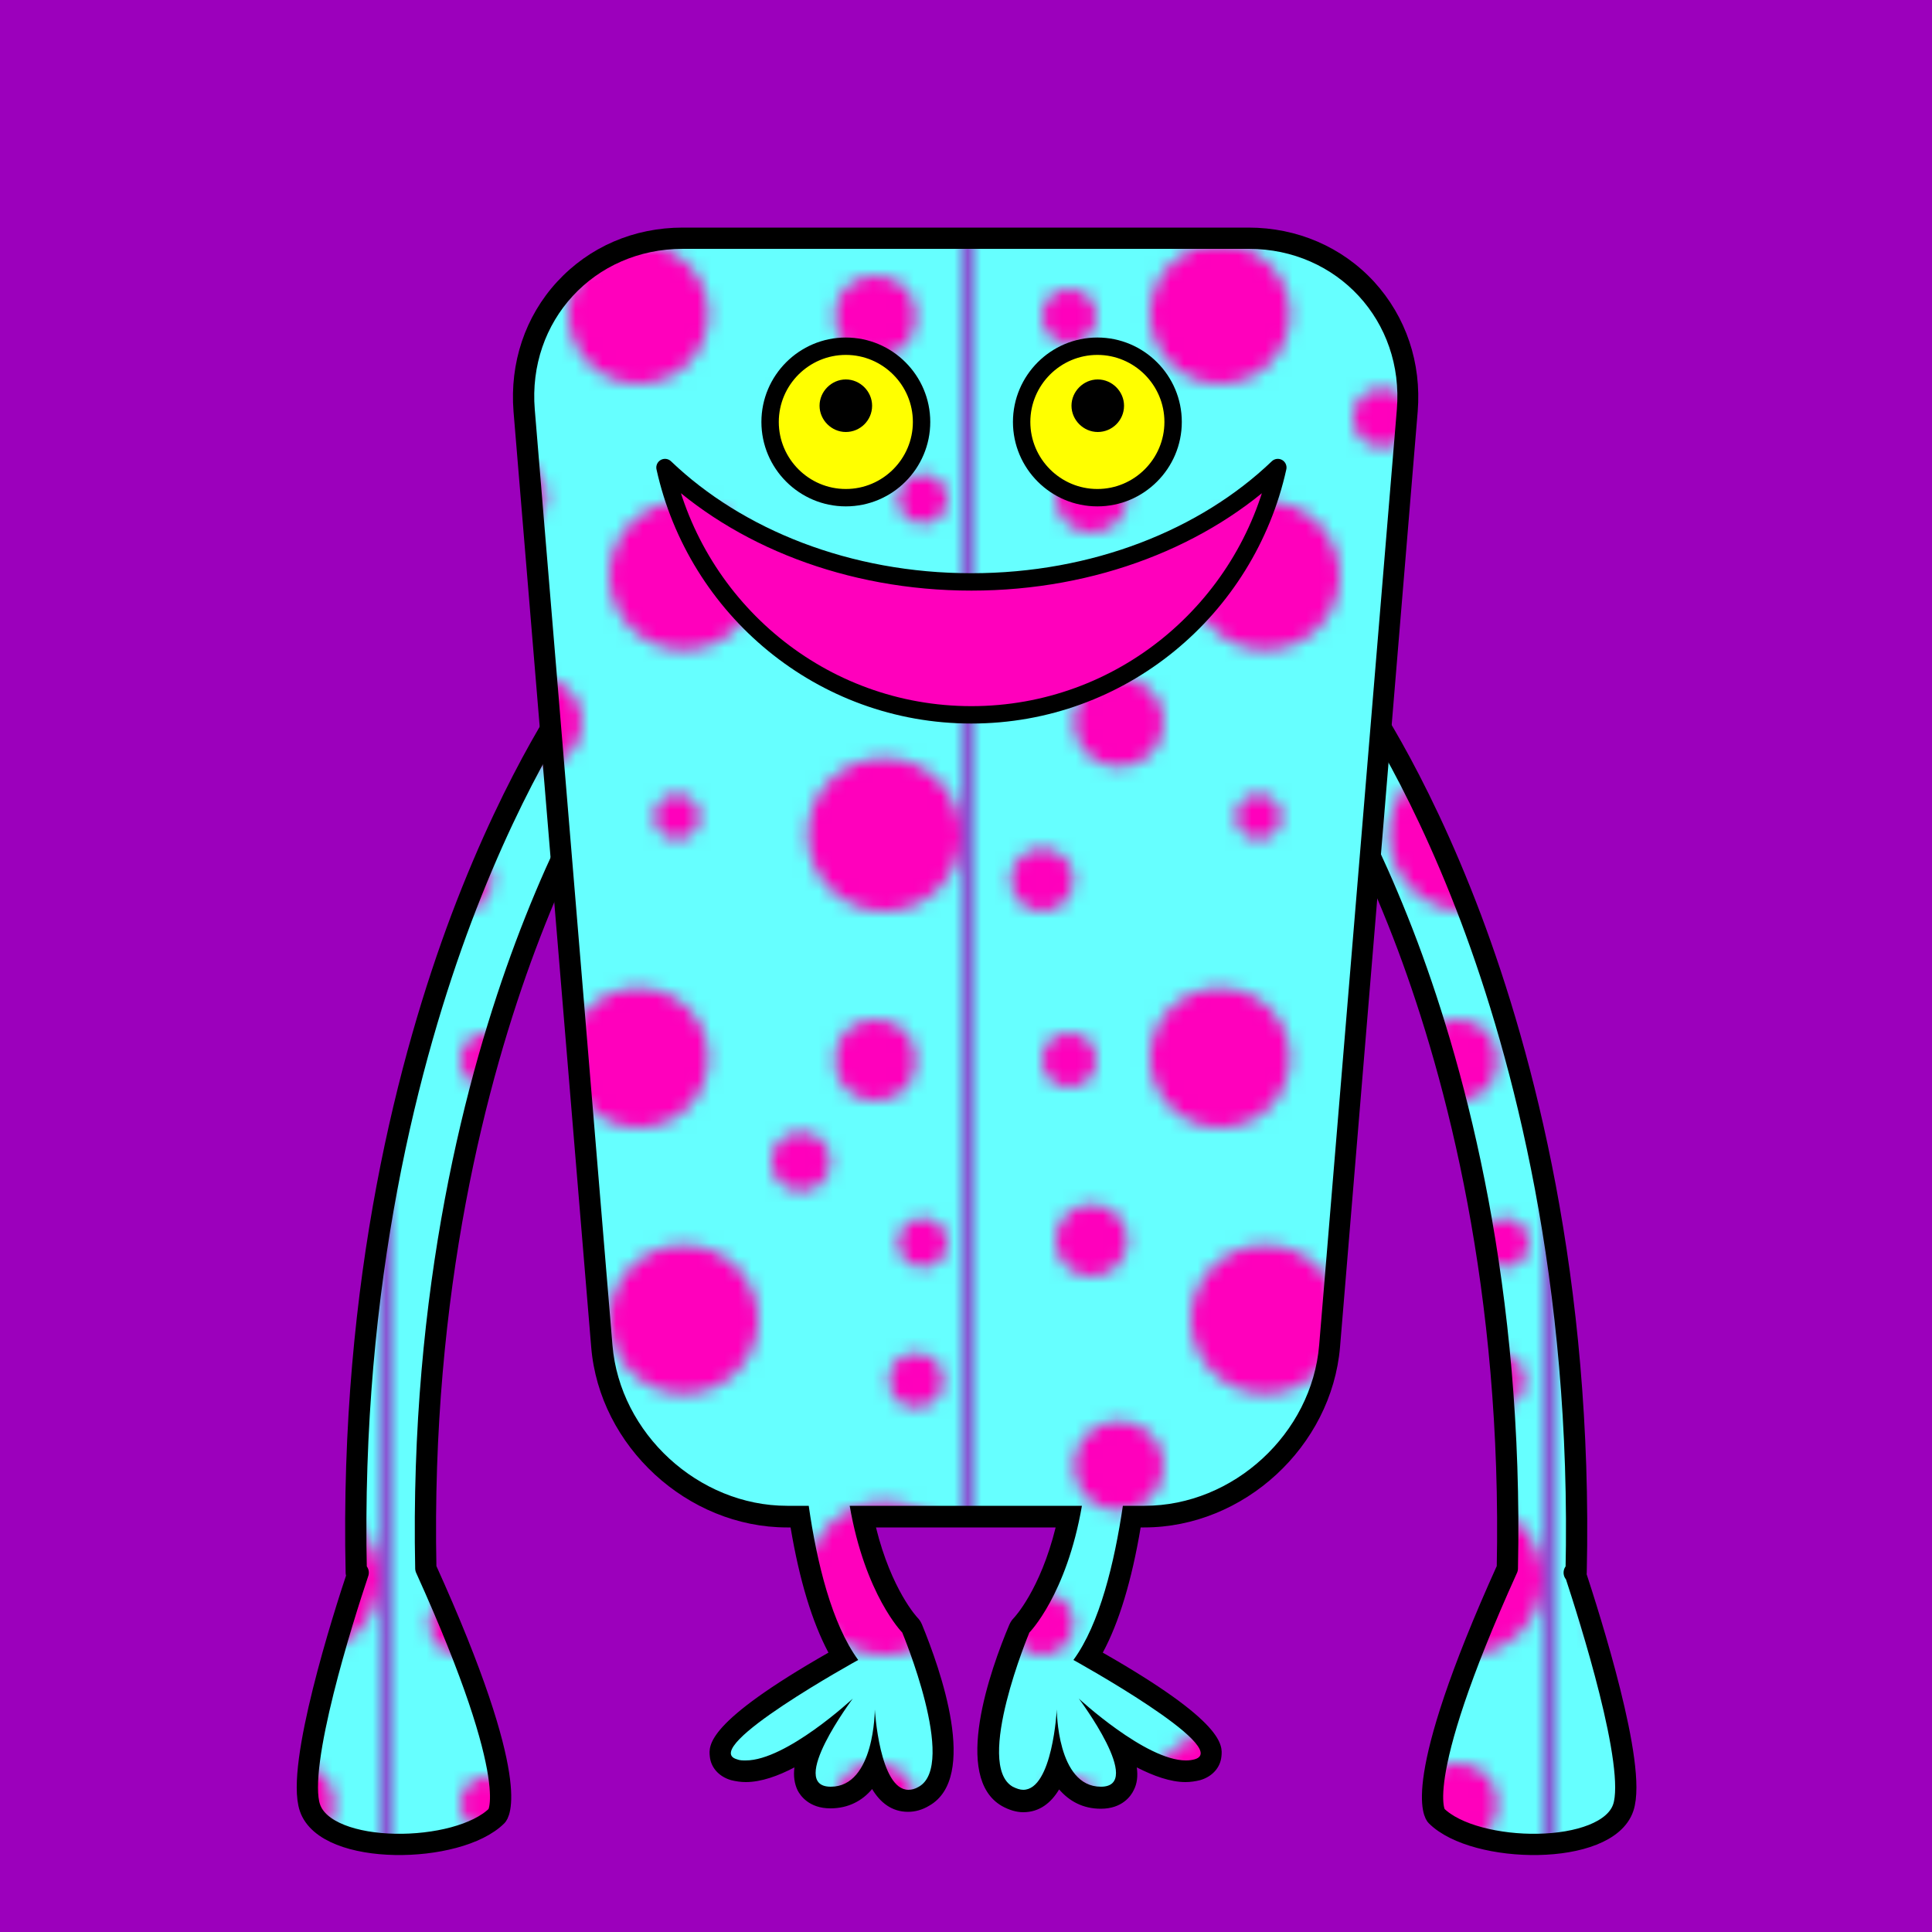
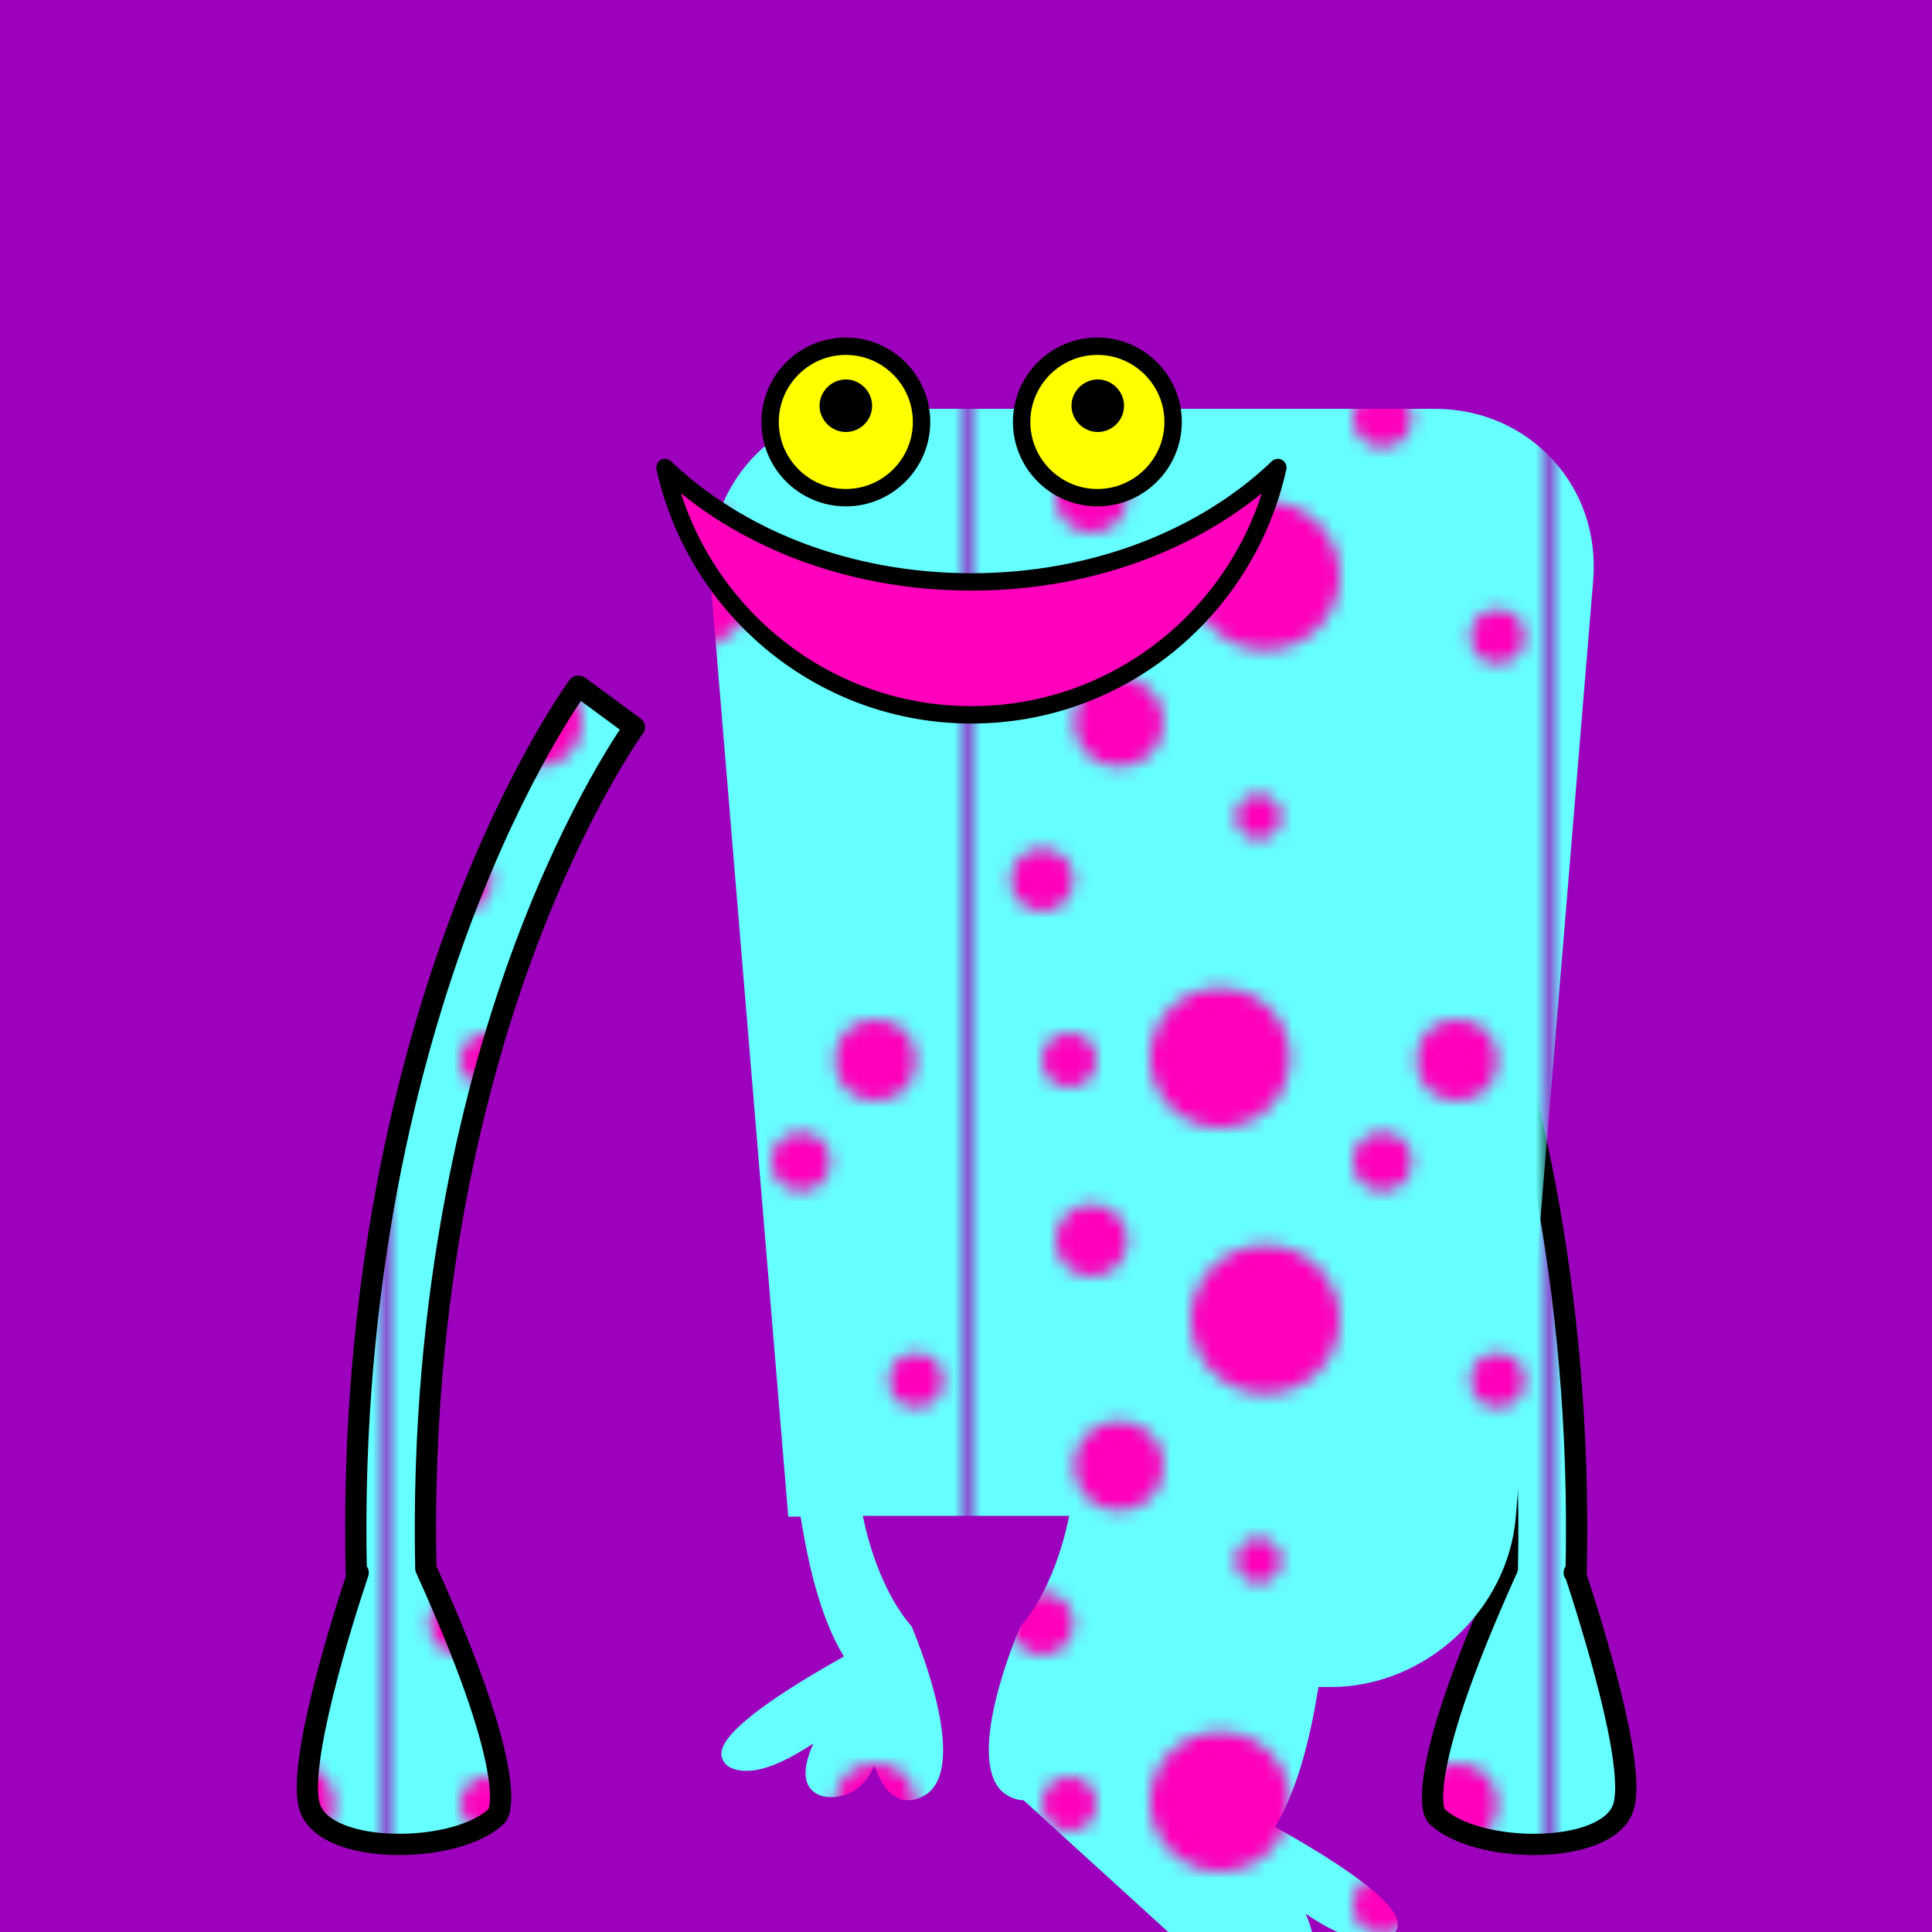
<svg xmlns="http://www.w3.org/2000/svg" viewBox="0 0 50 50" id="_レイヤー_5">
  <defs>
    <style>.cls-1{fill:none;}.cls-2,.cls-3{fill:#ff00bc;}.cls-4{fill:#6ff;}.cls-5{fill:#9c00bc;}.cls-6,.cls-7{fill:url(#_新規パターン);}.cls-8{fill:#ff0;}.cls-8,.cls-3{stroke-width:.45px;}.cls-8,.cls-3,.cls-7{stroke:#000;stroke-linecap:round;stroke-linejoin:round;}.cls-7{stroke-width:.55px;}</style>
    <pattern viewBox="0 0 42.33 55" patternUnits="userSpaceOnUse" patternTransform="translate(-8462.97 -3781.26) scale(.35)" height="55" width="42.33" y="0" x="0" id="_新規パターン">
      <g>
        <rect height="55" width="42.33" y="0" x="0" class="cls-1" />
        <g>
          <rect height="55" width="42.33" y="0" x="0" class="cls-4" />
          <circle r="2" cy="47" cx="7" class="cls-2" />
          <path d="M23.33,46.83c0,2.85-2.31,5.17-5.17,5.17s-5.17-2.31-5.17-5.17,2.31-5.17,5.17-5.17,5.17,2.31,5.17,5.17Z" class="cls-2" />
          <path d="M14,22c0,1.84-1.49,3.33-3.33,3.33s-3.33-1.49-3.33-3.33,1.49-3.33,3.33-3.33,3.33,1.49,3.33,3.33Z" class="cls-2" />
-           <path d="M42,30.33c0,3.13-2.54,5.67-5.67,5.67s-5.67-2.54-5.67-5.67,2.54-5.67,5.67-5.67,5.67,2.54,5.67,5.67Z" class="cls-2" />
          <circle r="3" cy="47" cx="35.67" class="cls-2" />
          <circle r="5.5" cy="11.17" cx="21.5" class="cls-2" />
          <path d="M7.33,33.67c0,1.29-1.04,2.33-2.33,2.33s-2.33-1.04-2.33-2.33,1.04-2.33,2.33-2.33,2.33,1.04,2.33,2.33Z" class="cls-2" />
-           <path d="M41,5.5c0,1.01-.82,1.83-1.83,1.83s-1.83-.82-1.83-1.83,.82-1.83,1.83-1.83,1.83,.82,1.83,1.83Z" class="cls-2" />
          <path d="M22.67,29c0,.92-.75,1.67-1.67,1.67s-1.67-.75-1.67-1.67,.75-1.67,1.67-1.67,1.67,.75,1.67,1.67Z" class="cls-2" />
          <path d="M11.33,5.33c0,1.47-1.19,2.67-2.67,2.67s-2.67-1.19-2.67-2.67,1.19-2.67,2.67-2.67,2.67,1.19,2.67,2.67Z" class="cls-2" />
          <circle r="2" cy="15.67" cx="38.67" class="cls-2" />
          <circle transform="translate(-24.41 84.53) rotate(-89.85)" r="2.17" cy="54.5" cx="30.17" class="cls-2" />
        </g>
        <circle r="2.17" cy="-.5" cx="30.17" class="cls-2" />
      </g>
    </pattern>
  </defs>
  <rect height="50" width="50" class="cls-5" />
  <g>
    <g>
      <path d="M14.96,17.76c-.06,.09-1.56,2.14-3.02,6.01-1.33,3.54-2.89,9.35-2.72,16.93h.05c-.39,1.16-1.61,5.01-1.25,6.08,.42,1.26,3.84,1.21,4.84,.21,0,0,.73-.73-1.84-6.4-.15-7.22,1.32-12.74,2.58-16.11,1.37-3.66,2.8-5.64,2.82-5.66l-.72-.53-.72-.53Z" class="cls-7" />
      <path d="M40.74,40.7h.05c.17-7.58-1.39-13.39-2.72-16.93-1.46-3.87-2.96-5.92-3.02-6.01l-1.44,1.06s1.44,1.99,2.82,5.66c1.26,3.37,2.73,8.89,2.58,16.11-2.57,5.68-1.84,6.4-1.84,6.4,1,1,4.42,1.05,4.84-.21,.36-1.07-.87-4.92-1.25-6.08Z" class="cls-7" />
    </g>
    <g>
-       <path d="M26.49,46.59c-.13,0-.27-.04-.41-.12-1.15-.66,.05-3.73,.31-4.34,.01-.03,.03-.06,.06-.09,0,0,.82-.85,1.22-2.81h-5.34c.4,1.95,1.22,2.8,1.22,2.81,.03,.03,.05,.06,.06,.09,.25,.61,1.46,3.68,.31,4.34-.14,.08-.28,.12-.41,.12-.44,0-.71-.41-.88-.89-.21,.46-.57,.81-1.12,.81-.38,0-.54-.2-.6-.32-.13-.27-.04-.67,.14-1.07-.56,.37-1.2,.71-1.73,.71-.11,0-.21-.01-.3-.04-.29-.08-.34-.29-.35-.37-.05-.48,1.01-1.34,3.17-2.55-.5-.81-.87-2.02-1.12-3.62h-.32c-2.44,0-4.59-1.98-4.79-4.41l-2.01-24.21c-.1-1.18,.28-2.3,1.05-3.15,.78-.85,1.86-1.31,3.05-1.31h14.64c1.19,0,2.27,.47,3.05,1.31,.78,.85,1.15,1.96,1.05,3.15l-2,24.21c-.2,2.43-2.35,4.41-4.79,4.41h-.32c-.25,1.6-.63,2.81-1.12,3.62,2.16,1.21,3.22,2.07,3.17,2.55,0,.08-.06,.29-.35,.37-.09,.03-.2,.04-.3,.04-.53,0-1.18-.34-1.73-.71,.18,.4,.27,.8,.14,1.07-.06,.12-.22,.32-.6,.32-.56,0-.91-.35-1.12-.81-.17,.48-.44,.89-.88,.89Z" class="cls-6" />
-       <path d="M32.32,6.44c2.29,0,4.02,1.87,3.83,4.16l-2.01,24.21c-.19,2.29-2.22,4.16-4.52,4.16h-.56c-.22,1.48-.6,3.06-1.28,3.99,0,0,4.13,2.28,3.14,2.57-.07,.02-.15,.03-.23,.03-1.04,0-2.77-1.6-2.77-1.6,0,0,1.71,2.28,.57,2.28s-1.14-2-1.14-2c0,0-.11,2.08-.87,2.08-.08,0-.17-.03-.27-.08-1-.57,.43-3.99,.43-3.99,0,0,.96-.97,1.36-3.28h-6.01c.4,2.31,1.36,3.28,1.36,3.28,0,0,1.43,3.42,.43,3.99-.1,.06-.19,.08-.27,.08-.75,0-.87-2.08-.87-2.08,0,0,0,2-1.14,2s.57-2.28,.57-2.28c0,0-1.72,1.6-2.77,1.6-.08,0-.16,0-.23-.03-1-.29,3.14-2.57,3.14-2.57-.68-.93-1.07-2.51-1.28-3.99h-.56c-2.29,0-4.33-1.87-4.52-4.16l-2.01-24.21c-.19-2.29,1.53-4.16,3.83-4.16h14.64m0-.55h-14.64c-1.27,0-2.42,.5-3.25,1.4-.83,.9-1.23,2.1-1.13,3.36l2.01,24.21c.21,2.57,2.49,4.67,5.07,4.67h.09c.23,1.37,.56,2.45,.98,3.24-3.17,1.81-3.1,2.4-3.07,2.69,.03,.29,.24,.52,.55,.61,.12,.03,.25,.05,.38,.05,.4,0,.84-.16,1.26-.38-.03,.22,0,.42,.08,.59,.07,.14,.3,.47,.85,.47,.47,0,.83-.2,1.08-.5,.21,.35,.51,.59,.93,.59,.18,0,.37-.05,.55-.16,1.28-.73,.29-3.52-.19-4.69-.03-.07-.07-.13-.12-.18,0,0-.67-.71-1.07-2.33h4.65c-.4,1.62-1.07,2.33-1.08,2.34-.05,.05-.09,.11-.12,.18-.49,1.16-1.48,3.95-.19,4.69,.18,.1,.37,.16,.55,.16,.42,0,.72-.24,.93-.59,.26,.3,.61,.5,1.08,.5,.55,0,.78-.33,.85-.48,.09-.17,.11-.37,.08-.59,.43,.22,.87,.38,1.26,.38,.13,0,.26-.02,.38-.05,.31-.09,.52-.32,.55-.61,.03-.29,.1-.88-3.07-2.69,.42-.78,.75-1.87,.98-3.24h.09c2.58,0,4.85-2.09,5.07-4.67l2.01-24.21c.1-1.26-.3-2.45-1.13-3.36-.83-.9-1.99-1.4-3.25-1.4h0Z" />
+       <path d="M26.49,46.59c-.13,0-.27-.04-.41-.12-1.15-.66,.05-3.73,.31-4.34,.01-.03,.03-.06,.06-.09,0,0,.82-.85,1.22-2.81h-5.34c.4,1.95,1.22,2.8,1.22,2.81,.03,.03,.05,.06,.06,.09,.25,.61,1.46,3.68,.31,4.34-.14,.08-.28,.12-.41,.12-.44,0-.71-.41-.88-.89-.21,.46-.57,.81-1.12,.81-.38,0-.54-.2-.6-.32-.13-.27-.04-.67,.14-1.07-.56,.37-1.2,.71-1.73,.71-.11,0-.21-.01-.3-.04-.29-.08-.34-.29-.35-.37-.05-.48,1.01-1.34,3.17-2.55-.5-.81-.87-2.02-1.12-3.62h-.32l-2.01-24.21c-.1-1.18,.28-2.3,1.05-3.15,.78-.85,1.86-1.31,3.05-1.31h14.64c1.19,0,2.27,.47,3.05,1.31,.78,.85,1.15,1.96,1.05,3.15l-2,24.21c-.2,2.43-2.35,4.41-4.79,4.41h-.32c-.25,1.6-.63,2.81-1.12,3.62,2.16,1.21,3.22,2.07,3.17,2.55,0,.08-.06,.29-.35,.37-.09,.03-.2,.04-.3,.04-.53,0-1.18-.34-1.73-.71,.18,.4,.27,.8,.14,1.07-.06,.12-.22,.32-.6,.32-.56,0-.91-.35-1.12-.81-.17,.48-.44,.89-.88,.89Z" class="cls-6" />
    </g>
    <path d="M23.85,10.92c0,1.08-.88,1.96-1.96,1.96s-1.96-.88-1.96-1.96,.88-1.96,1.96-1.96,1.96,.88,1.96,1.96Z" class="cls-8" />
    <path d="M22.57,10.5c0,.38-.31,.68-.68,.68s-.68-.31-.68-.68,.31-.68,.68-.68,.68,.31,.68,.68Z" />
    <path d="M30.36,10.92c0,1.08-.88,1.96-1.96,1.96s-1.96-.88-1.96-1.96,.88-1.96,1.96-1.96,1.96,.88,1.96,1.96Z" class="cls-8" />
    <path d="M29.09,10.5c0,.38-.31,.68-.68,.68s-.68-.31-.68-.68,.31-.68,.68-.68,.68,.31,.68,.68Z" />
    <path d="M25.14,15.06c-3.19,0-6.04-1.15-7.93-2.96,.81,3.66,4.05,6.4,7.93,6.4s7.12-2.74,7.93-6.4c-1.89,1.81-4.74,2.96-7.93,2.96Z" class="cls-3" />
  </g>
</svg>